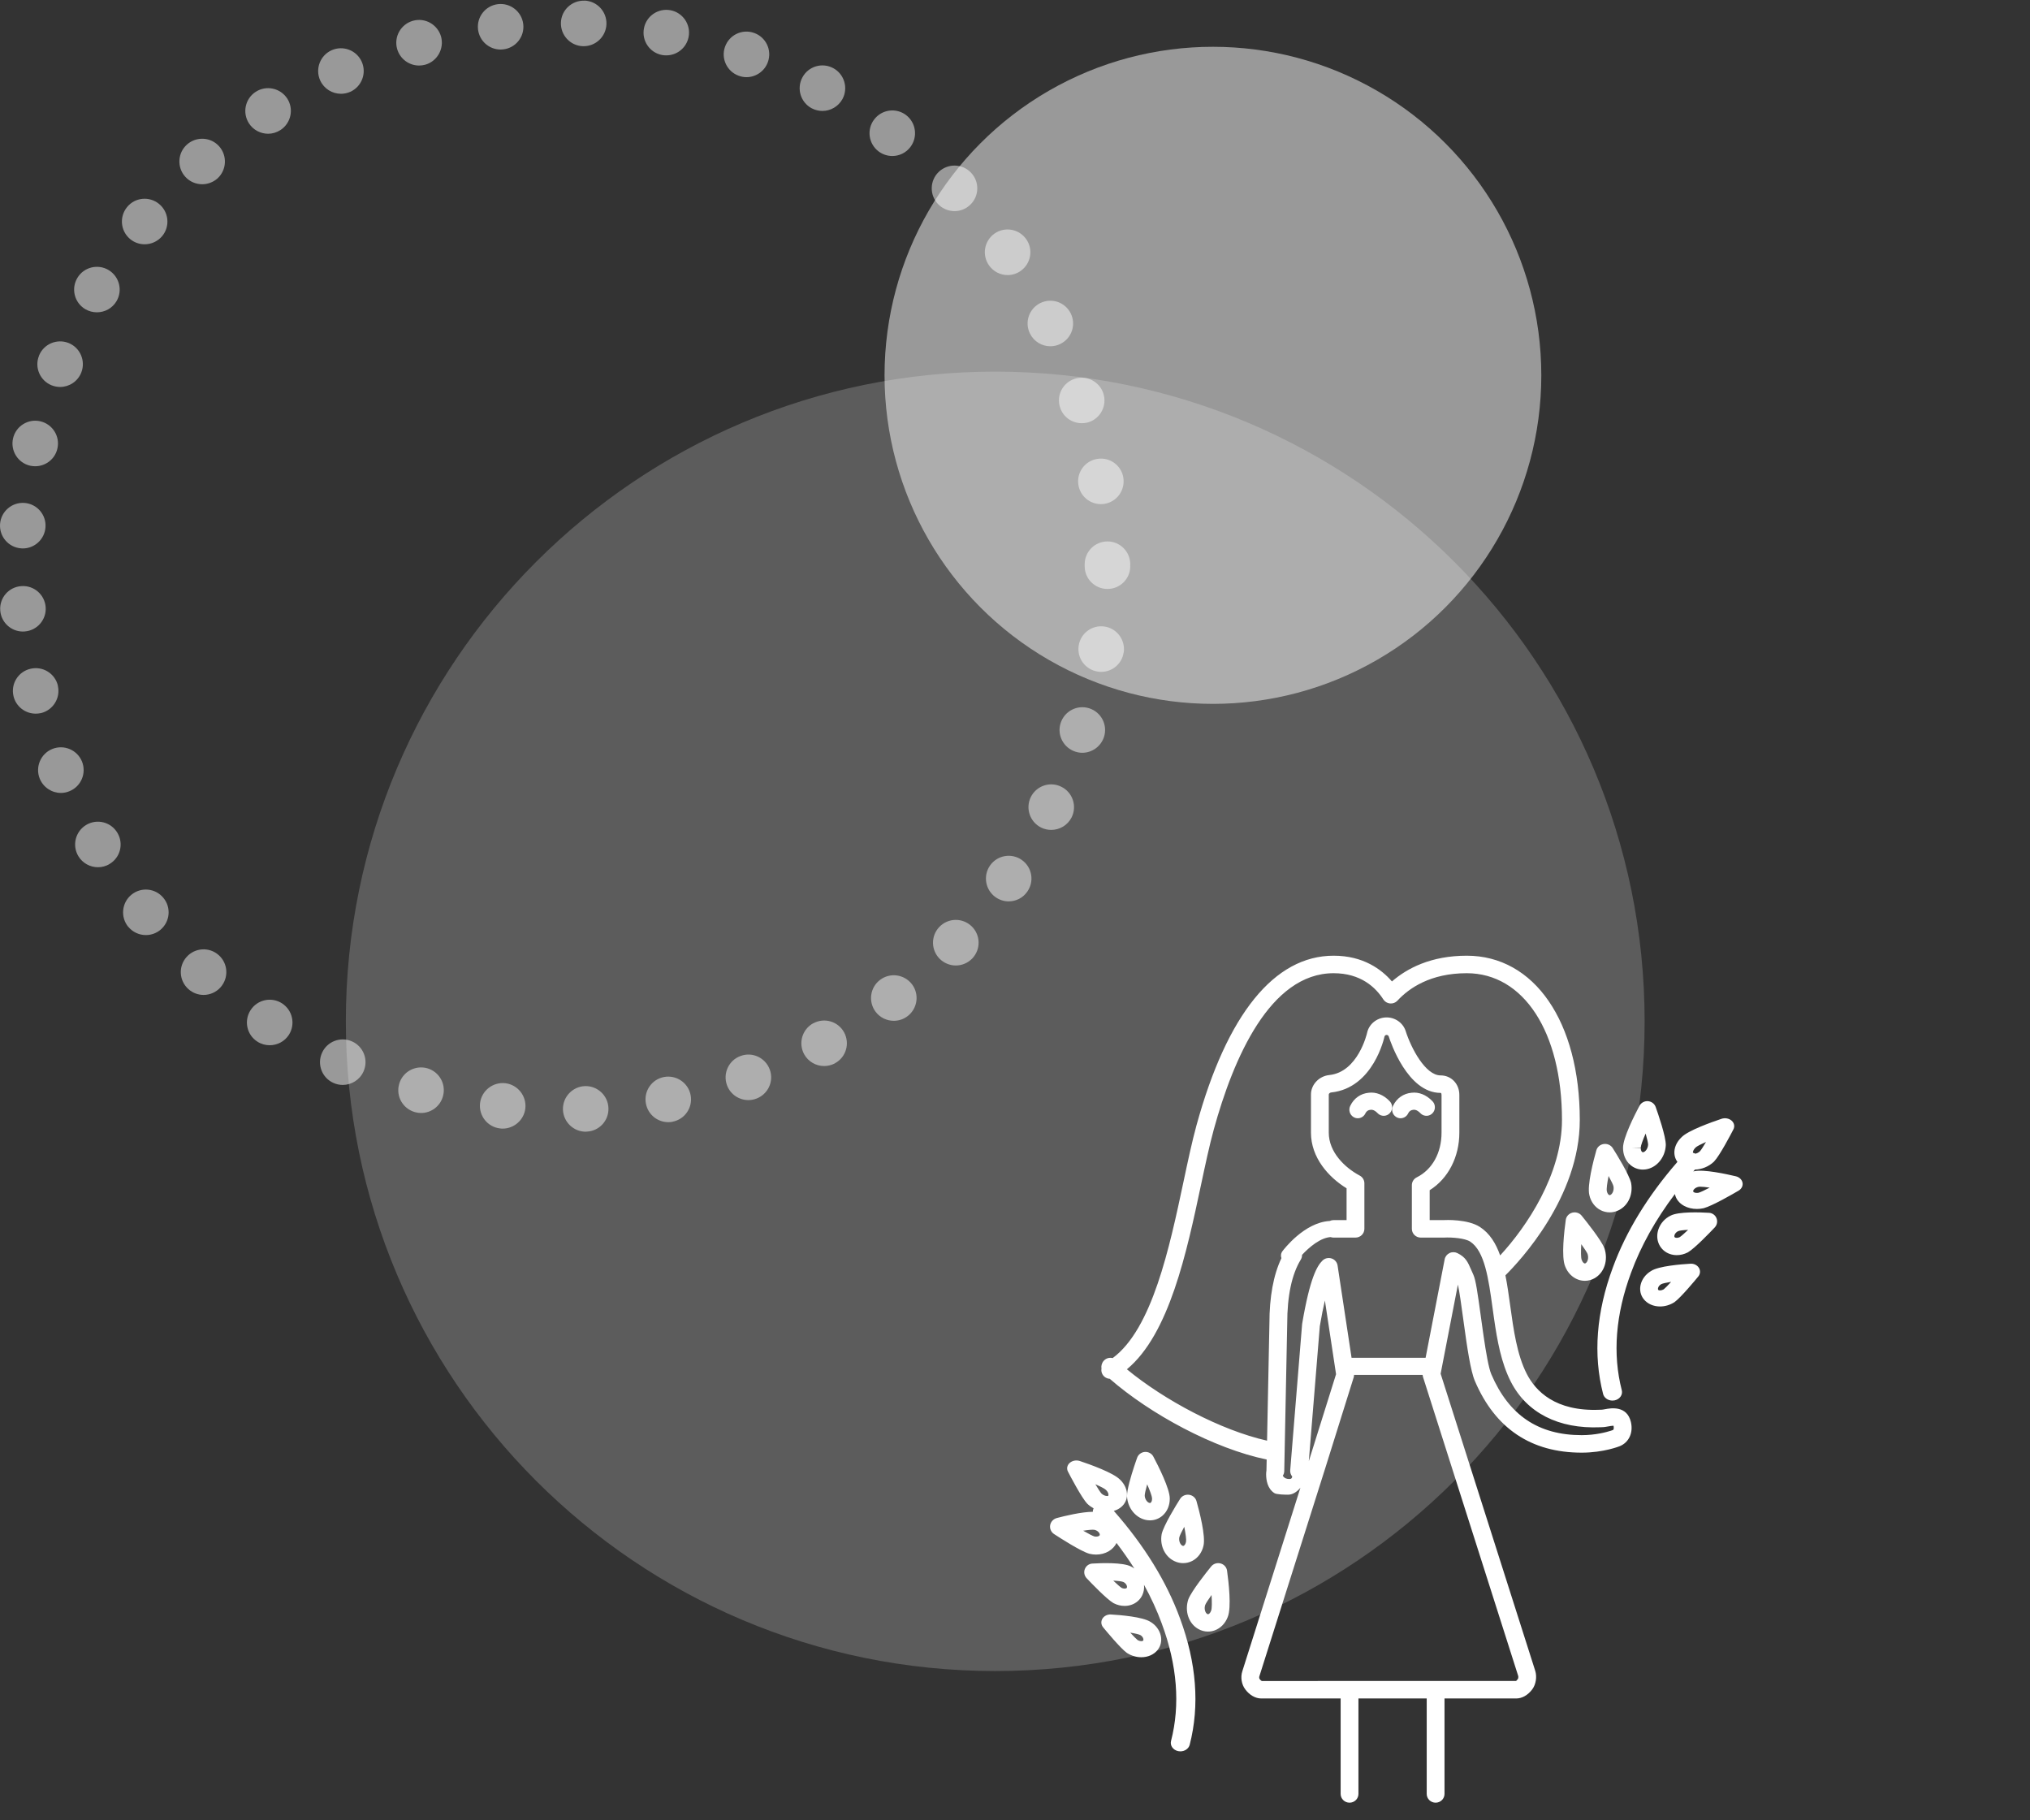
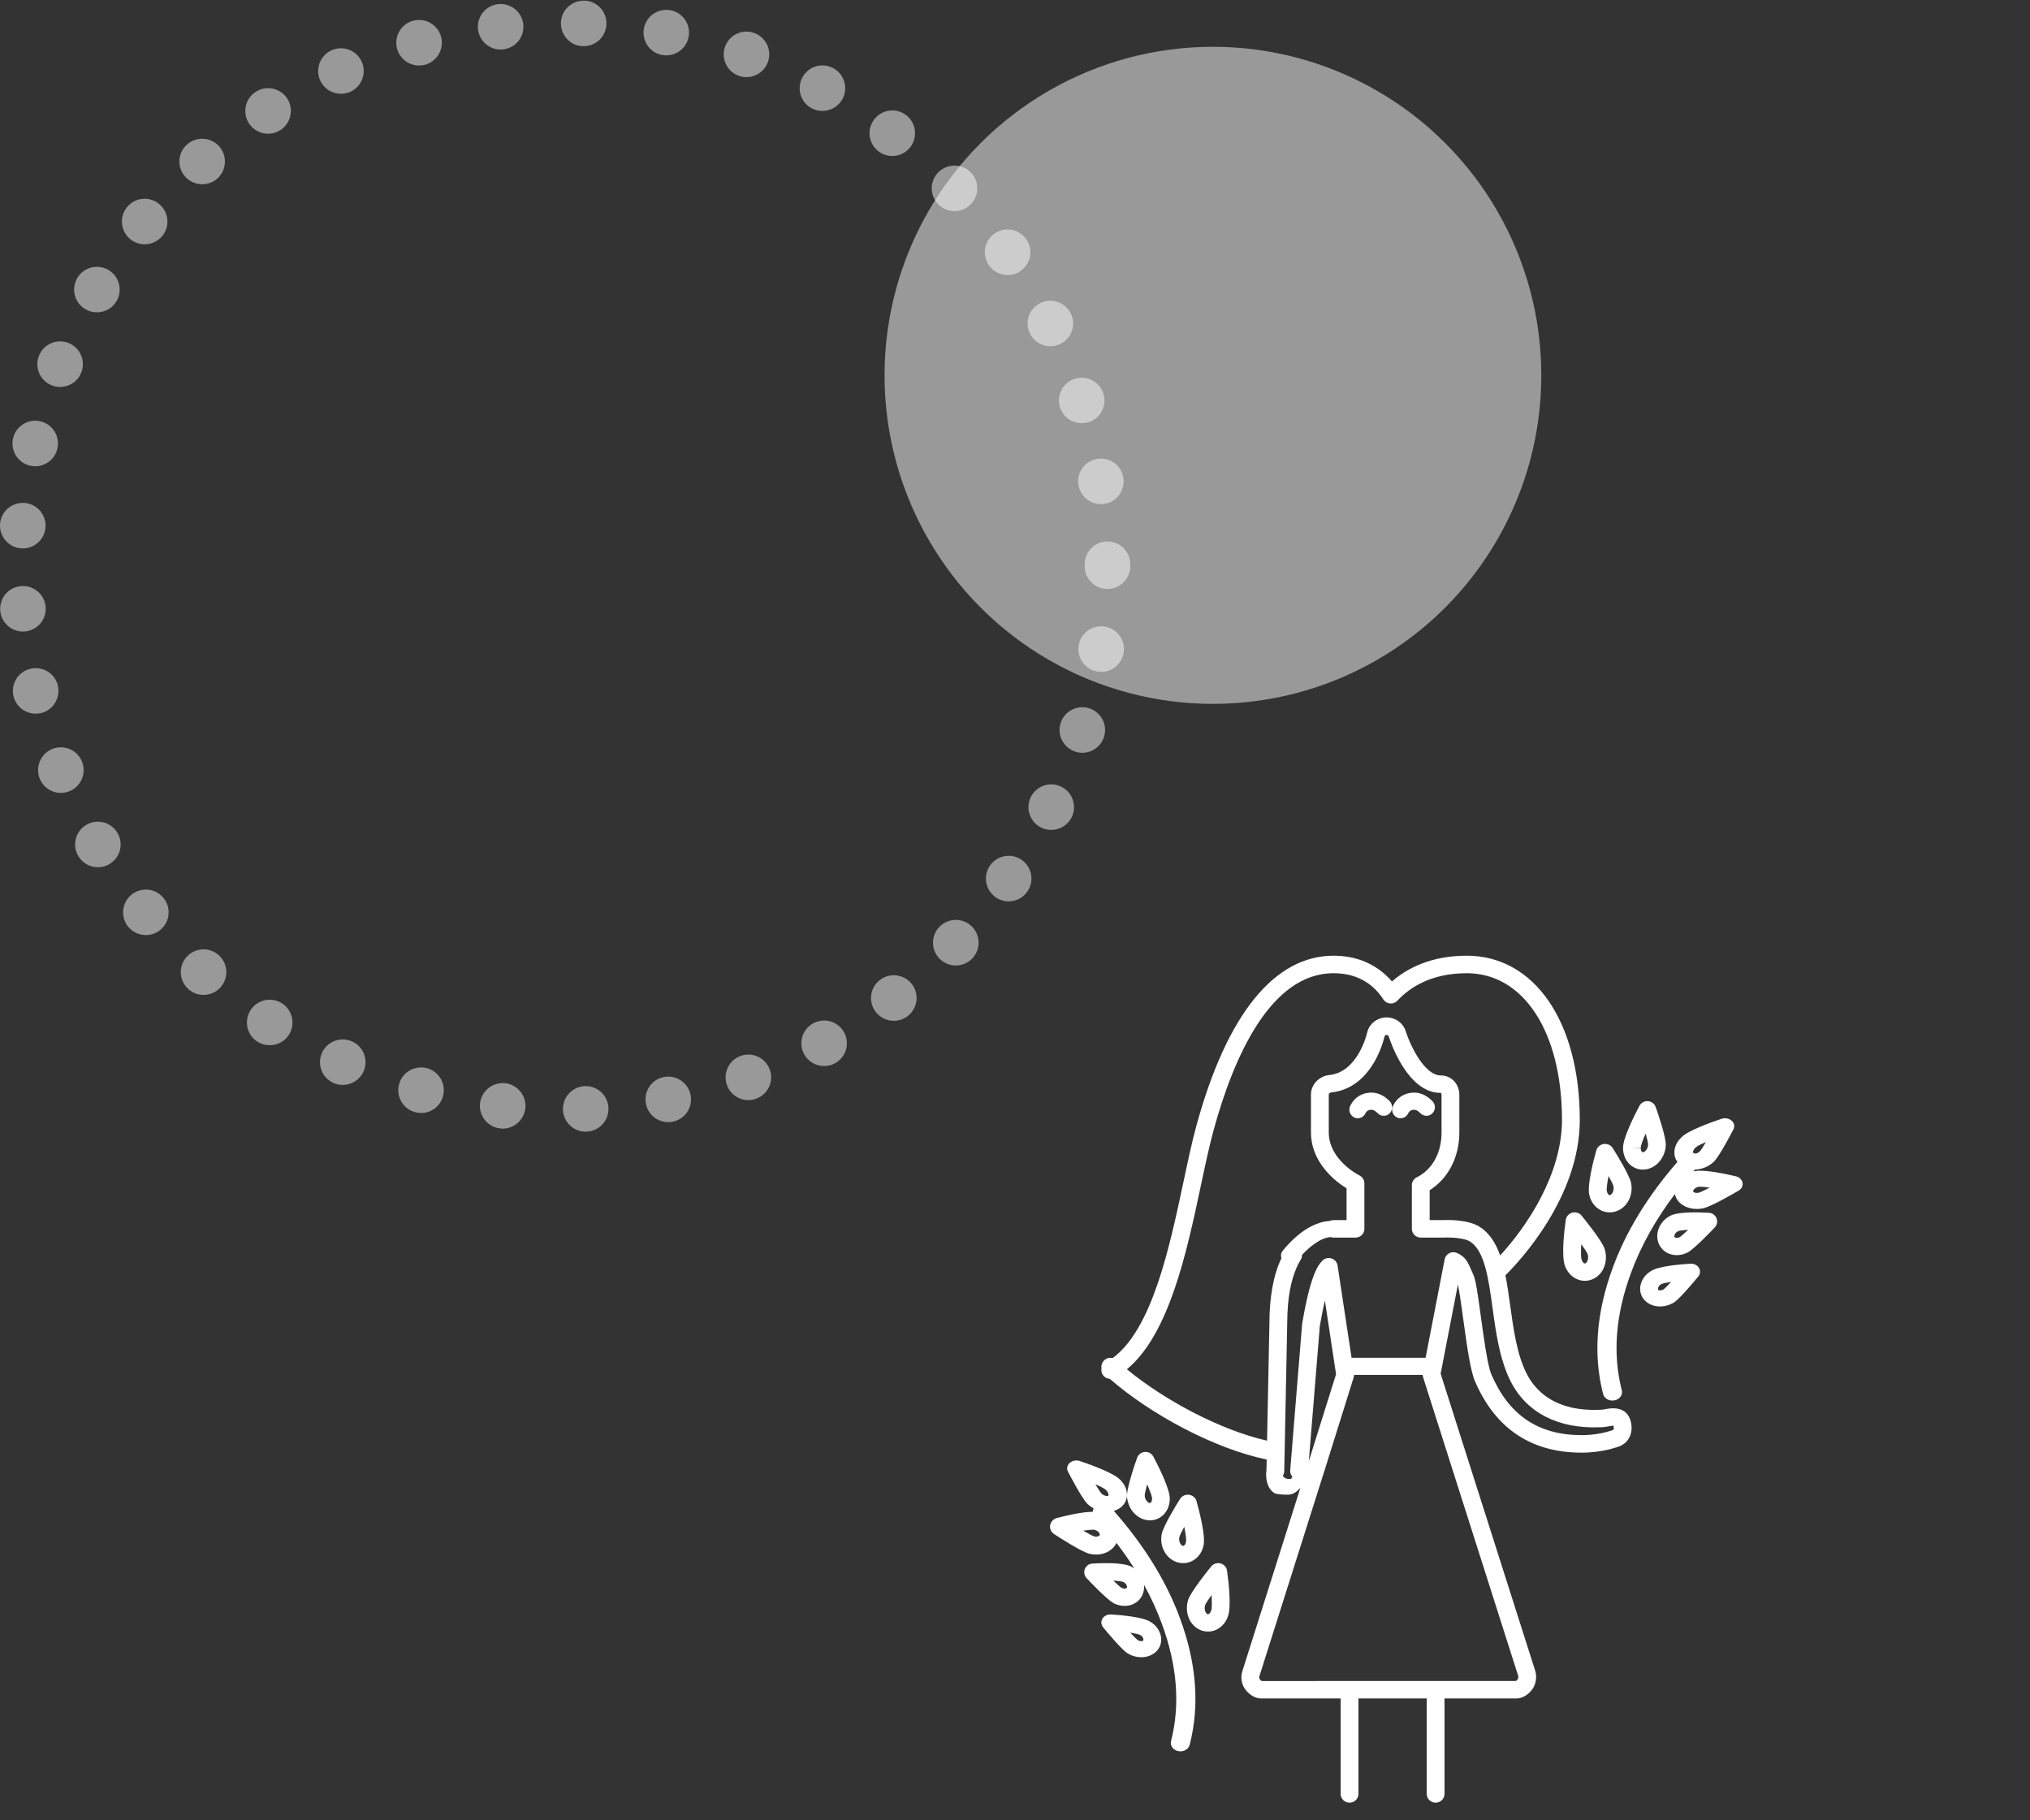
<svg xmlns="http://www.w3.org/2000/svg" width="338px" height="303px" viewBox="0 0 338 303" version="1.1">
  <rect x="0" y="0" width="338" height="303" fill="#333333" stroke="none" />
  <title>illustration-compatibility-white</title>
  <g id="illustration-compatibility-white" stroke="none" stroke-width="1" fill="none" fill-rule="evenodd">
-     <rect id="BG" fill="#E7E7E7" opacity="0" x="0" y="0" width="338" height="303" />
    <g id="illustration-vierge" transform="translate(0, 0.1)" fill="#FFFFFF" fill-rule="nonzero">
      <g id="Group-6">
        <ellipse id="Oval" fill-opacity="0.5" cx="201.955" cy="62.383" rx="54.677" ry="54.694" />
-         <path d="M165.708,278.086 C105.993,278.086 57.583,229.661 57.583,169.927 C57.583,110.194 105.993,61.769 165.708,61.769 C225.425,61.769 273.834,110.194 273.834,169.927 C273.834,229.661 225.425,278.086 165.708,278.086 Z" id="Fill-1" opacity="0.2" />
        <g id="Group-5" opacity="0.503">
          <path d="M97.042,7.59 C94.955,7.514 93.322,5.761 93.397,3.659 C93.458,1.572 95.227,-0.06 97.315,0.015 L97.315,0 C99.402,0.076 101.049,1.829 100.975,3.931 C100.897,5.972 99.219,7.59 97.178,7.59 L97.042,7.59 Z M79.592,4.793 C79.35,2.722 80.832,0.832 82.919,0.59 C84.99,0.348 86.88,1.845 87.122,3.916 C87.366,6.002 85.882,7.877 83.796,8.119 C83.646,8.134 83.493,8.149 83.357,8.149 C81.452,8.149 79.819,6.728 79.592,4.793 L79.592,4.793 Z M110.229,9.057 C108.171,8.664 106.826,6.683 107.218,4.627 C107.596,2.57 109.577,1.225 111.633,1.603 L111.648,1.603 C113.691,1.996 115.051,3.976 114.658,6.033 C114.31,7.862 112.722,9.117 110.938,9.117 C110.711,9.117 110.469,9.102 110.229,9.057 L110.229,9.057 Z M66.119,8.028 C65.561,6.002 66.756,3.916 68.765,3.357 C70.776,2.797 72.865,3.976 73.439,6.002 C73.982,8.013 72.804,10.115 70.793,10.674 C70.459,10.765 70.111,10.81 69.78,10.81 C68.115,10.81 66.588,9.707 66.119,8.028 L66.119,8.028 Z M123.021,12.519 C121.054,11.824 120.01,9.646 120.721,7.681 C121.417,5.715 123.579,4.672 125.56,5.383 C127.526,6.078 128.57,8.24 127.858,10.221 C127.314,11.763 125.847,12.746 124.29,12.746 C123.866,12.746 123.443,12.67 123.021,12.519 L123.021,12.519 Z M53.312,13.29 C52.451,11.385 53.296,9.132 55.202,8.27 C57.107,7.409 59.36,8.255 60.222,10.16 C61.085,12.065 60.237,14.318 58.332,15.18 C57.819,15.407 57.288,15.513 56.774,15.513 C55.323,15.513 53.947,14.681 53.312,13.29 L53.312,13.29 Z M135.131,17.917 L135.131,17.917 C133.288,16.919 132.606,14.621 133.606,12.776 C134.602,10.931 136.901,10.251 138.745,11.249 C140.575,12.232 141.271,14.545 140.273,16.39 C139.577,17.645 138.277,18.37 136.931,18.37 C136.326,18.37 135.706,18.219 135.131,17.917 L135.131,17.917 Z M41.457,20.442 C40.323,18.688 40.808,16.344 42.562,15.195 C44.315,14.046 46.673,14.545 47.823,16.299 C48.957,18.053 48.458,20.396 46.704,21.545 C46.069,21.954 45.358,22.165 44.649,22.165 C43.407,22.165 42.184,21.561 41.457,20.442 L41.457,20.442 Z M146.277,25.098 C144.612,23.828 144.28,21.455 145.55,19.792 C146.82,18.113 149.194,17.796 150.857,19.051 C152.521,20.321 152.853,22.694 151.583,24.373 C150.842,25.356 149.708,25.87 148.574,25.87 C147.773,25.87 146.958,25.613 146.277,25.098 L146.277,25.098 Z M30.843,29.317 C29.436,27.76 29.572,25.356 31.129,23.965 C32.687,22.574 35.091,22.694 36.482,24.252 C37.873,25.809 37.752,28.213 36.196,29.619 C35.469,30.254 34.563,30.572 33.669,30.572 C32.626,30.572 31.583,30.148 30.843,29.317 L30.843,29.317 Z M156.21,33.898 C154.743,32.386 154.789,29.982 156.287,28.531 C157.799,27.079 160.188,27.109 161.654,28.621 C163.105,30.118 163.075,32.522 161.563,33.974 C160.823,34.699 159.869,35.047 158.933,35.047 C157.934,35.047 156.951,34.654 156.21,33.898 L156.21,33.898 Z M21.678,39.704 C20.061,38.373 19.834,35.985 21.164,34.367 C22.48,32.749 24.869,32.522 26.487,33.853 C28.105,35.183 28.347,37.572 27.016,39.19 C26.26,40.097 25.173,40.566 24.083,40.566 C23.236,40.566 22.389,40.294 21.678,39.704 L21.678,39.704 Z M164.678,44.089 L164.678,44.089 C163.47,42.38 163.861,40.022 165.57,38.797 C167.279,37.587 169.653,37.995 170.862,39.704 C172.072,41.413 171.665,43.771 169.97,44.981 C169.305,45.465 168.534,45.691 167.778,45.691 C166.583,45.691 165.42,45.132 164.678,44.089 L164.678,44.089 Z M14.21,51.376 C12.394,50.303 11.804,47.974 12.878,46.175 C13.937,44.376 16.265,43.786 18.065,44.845 C19.864,45.918 20.469,48.247 19.395,50.046 C18.686,51.24 17.431,51.89 16.129,51.89 C15.48,51.89 14.814,51.724 14.21,51.376 L14.21,51.376 Z M171.497,55.443 C170.56,53.584 171.316,51.301 173.191,50.363 C175.067,49.426 177.336,50.182 178.273,52.057 C179.209,53.932 178.453,56.215 176.58,57.137 C176.034,57.424 175.459,57.545 174.885,57.545 C173.495,57.545 172.164,56.774 171.497,55.443 L171.497,55.443 Z M8.6,64.047 C6.65,63.26 5.712,61.053 6.497,59.118 L6.497,59.102 C7.268,57.167 9.476,56.23 11.426,57.001 C13.362,57.787 14.299,59.994 13.528,61.93 C12.939,63.411 11.517,64.319 10.005,64.319 C9.536,64.319 9.068,64.228 8.6,64.047 L8.6,64.047 Z M176.502,67.721 C175.852,65.725 176.958,63.593 178.952,62.958 C180.948,62.323 183.08,63.427 183.715,65.407 C184.35,67.403 183.262,69.535 181.266,70.185 C180.872,70.306 180.494,70.351 180.103,70.351 C178.498,70.351 177.018,69.338 176.502,67.721 L176.502,67.721 Z M5.017,77.427 C2.974,76.959 1.704,74.917 2.174,72.876 C2.641,70.835 4.682,69.565 6.71,70.034 C8.75,70.503 10.035,72.544 9.553,74.585 C9.158,76.339 7.586,77.518 5.862,77.518 C5.59,77.518 5.302,77.488 5.017,77.427 L5.017,77.427 Z M179.557,80.618 C179.226,78.546 180.646,76.611 182.717,76.293 C184.774,75.961 186.726,77.367 187.042,79.438 C187.359,81.51 185.953,83.46 183.883,83.778 C183.685,83.808 183.488,83.823 183.292,83.823 C181.462,83.823 179.846,82.492 179.557,80.618 L179.557,80.618 Z M3.518,91.186 C1.431,91.035 -0.141,89.221 0.01,87.134 C0.163,85.048 1.976,83.475 4.078,83.626 C6.164,83.778 7.737,85.607 7.571,87.694 C7.419,89.689 5.756,91.201 3.79,91.201 C3.7,91.201 3.609,91.201 3.518,91.186 L3.518,91.186 Z M180.602,94.165 L180.602,94.165 L180.602,94.029 L180.602,93.832 C180.602,91.746 182.294,90.037 184.382,90.037 C186.469,90.022 188.176,91.715 188.191,93.817 C188.191,93.877 188.191,93.938 188.176,93.983 C188.191,94.044 188.191,94.104 188.191,94.165 C188.191,96.251 186.497,97.945 184.396,97.945 C182.294,97.945 180.602,96.251 180.602,94.165 L180.602,94.165 Z M0.042,101.543 C-0.126,99.457 1.431,97.627 3.533,97.476 C5.62,97.31 7.434,98.867 7.602,100.953 C7.767,103.04 6.195,104.869 4.108,105.021 C4.017,105.036 3.911,105.036 3.822,105.036 C1.855,105.036 0.192,103.524 0.042,101.543 L0.042,101.543 Z M182.778,111.703 C180.706,111.386 179.286,109.451 179.604,107.379 C179.921,105.308 181.855,103.887 183.927,104.204 C185.983,104.522 187.406,106.457 187.104,108.528 L187.087,108.528 C186.815,110.403 185.197,111.749 183.352,111.749 C183.156,111.749 182.974,111.734 182.778,111.703 L182.778,111.703 Z M2.249,115.786 L2.249,115.786 C1.764,113.745 3.034,111.703 5.077,111.235 C7.117,110.751 9.158,112.006 9.642,114.047 L9.627,114.047 C10.112,116.088 8.841,118.129 6.815,118.613 C6.512,118.674 6.225,118.704 5.937,118.704 C4.214,118.704 2.656,117.524 2.249,115.786 L2.249,115.786 Z M179.073,125.039 C177.079,124.404 175.958,122.272 176.593,120.291 C177.228,118.28 179.36,117.177 181.358,117.812 C183.352,118.447 184.458,120.579 183.823,122.574 C183.307,124.177 181.811,125.22 180.207,125.22 C179.829,125.22 179.451,125.16 179.073,125.039 L179.073,125.039 Z M6.618,129.529 C5.833,127.594 6.769,125.371 8.705,124.585 C10.655,123.799 12.863,124.736 13.651,126.672 C14.435,128.622 13.498,130.83 11.564,131.616 C11.094,131.812 10.61,131.903 10.141,131.903 C8.644,131.903 7.224,130.996 6.618,129.529 L6.618,129.529 Z M173.342,137.664 C171.469,136.726 170.713,134.458 171.633,132.584 C172.571,130.709 174.839,129.938 176.714,130.875 C178.591,131.797 179.36,134.065 178.438,135.955 C177.774,137.286 176.427,138.057 175.036,138.057 C174.461,138.057 173.887,137.936 173.342,137.664 L173.342,137.664 Z M13.044,142.426 L13.044,142.426 C11.971,140.627 12.56,138.299 14.36,137.225 C16.161,136.152 18.473,136.741 19.546,138.541 C20.62,140.34 20.045,142.653 18.247,143.727 C17.641,144.105 16.961,144.271 16.31,144.271 C15.01,144.271 13.755,143.606 13.044,142.426 L13.044,142.426 Z M165.767,149.26 C164.058,148.051 163.65,145.692 164.844,143.984 C166.055,142.26 168.428,141.852 170.137,143.061 C171.847,144.271 172.253,146.63 171.044,148.338 C170.318,149.396 169.14,149.956 167.945,149.956 C167.189,149.956 166.433,149.729 165.767,149.26 L165.767,149.26 Z M21.361,154.189 L21.361,154.205 C20.03,152.587 20.259,150.198 21.86,148.867 C23.479,147.522 25.868,147.748 27.199,149.366 C28.543,150.969 28.317,153.358 26.699,154.703 C25.989,155.278 25.141,155.565 24.296,155.565 C23.191,155.565 22.117,155.097 21.361,154.189 L21.361,154.189 Z M156.512,159.572 C155,158.105 154.955,155.716 156.408,154.205 C157.86,152.693 160.264,152.647 161.776,154.099 C163.288,155.55 163.332,157.954 161.88,159.466 C161.124,160.237 160.142,160.63 159.144,160.63 C158.191,160.63 157.253,160.267 156.512,159.572 L156.512,159.572 Z M31.371,164.561 C29.814,163.17 29.662,160.782 31.069,159.209 C32.46,157.652 34.849,157.501 36.421,158.907 C37.979,160.298 38.115,162.687 36.724,164.259 C35.983,165.091 34.941,165.529 33.896,165.529 C33.004,165.529 32.097,165.212 31.371,164.561 L31.371,164.561 Z M145.807,168.356 C144.537,166.678 144.854,164.304 146.519,163.034 C148.181,161.764 150.556,162.082 151.84,163.745 C153.11,165.408 152.778,167.782 151.129,169.052 C150.435,169.581 149.632,169.838 148.816,169.838 C147.682,169.838 146.548,169.324 145.807,168.356 L145.807,168.356 Z M42.848,173.301 C41.079,172.167 40.58,169.808 41.729,168.054 C42.863,166.3 45.208,165.801 46.961,166.935 C48.715,168.069 49.229,170.413 48.095,172.182 C47.369,173.301 46.144,173.905 44.904,173.905 C44.194,173.905 43.483,173.709 42.848,173.301 L42.848,173.301 Z M133.891,175.402 C132.893,173.558 133.559,171.259 135.404,170.246 L135.404,170.262 C137.248,169.248 139.547,169.929 140.545,171.758 C141.544,173.603 140.877,175.901 139.033,176.899 L139.033,176.914 C138.46,177.217 137.838,177.368 137.218,177.368 C135.887,177.368 134.587,176.657 133.891,175.402 L133.891,175.402 Z M55.519,180.18 C53.614,179.333 52.752,177.08 53.614,175.175 C54.461,173.27 56.714,172.408 58.619,173.27 C60.526,174.117 61.386,176.37 60.526,178.275 C59.904,179.681 58.513,180.513 57.063,180.513 C56.549,180.513 56.018,180.407 55.519,180.18 L55.519,180.18 Z M121.039,180.543 C120.328,178.562 121.356,176.385 123.322,175.689 C125.289,174.964 127.465,175.992 128.176,177.972 C128.888,179.938 127.858,182.1 125.892,182.811 C125.469,182.962 125.032,183.038 124.607,183.038 C123.05,183.038 121.598,182.085 121.039,180.543 L121.039,180.543 Z M69.113,185.048 C67.087,184.489 65.892,182.418 66.452,180.392 C66.996,178.366 69.084,177.186 71.111,177.731 C73.122,178.29 74.316,180.361 73.757,182.387 C73.302,184.081 71.774,185.185 70.111,185.185 C69.78,185.185 69.446,185.139 69.113,185.048 L69.113,185.048 Z M107.551,183.642 C107.144,181.586 108.488,179.59 110.546,179.197 C112.601,178.804 114.597,180.15 114.99,182.206 C115.383,184.262 114.038,186.243 111.981,186.636 L111.981,186.651 C111.741,186.696 111.499,186.712 111.27,186.712 C109.486,186.712 107.9,185.457 107.551,183.642 L107.551,183.642 Z M83.268,187.755 C81.195,187.528 79.698,185.653 79.926,183.567 C80.167,181.495 82.042,179.999 84.128,180.225 C86.2,180.467 87.697,182.342 87.47,184.429 C87.243,186.349 85.596,187.785 83.69,187.785 C83.554,187.785 83.418,187.785 83.268,187.755 L83.268,187.755 Z M93.732,184.655 C93.656,182.554 95.288,180.8 97.376,180.709 C99.462,180.634 101.23,182.266 101.306,184.353 C101.396,186.455 99.763,188.208 97.677,188.284 C97.616,188.299 97.572,188.299 97.525,188.299 C95.499,188.299 93.821,186.696 93.732,184.655 L93.732,184.655 Z" id="Fill-3" />
        </g>
      </g>
      <g id="Signe/trait/vierge" transform="translate(174.834, 159)">
        <path d="M69.386,0 C80.641,0 88.204,10.99 88.204,27.347 C88.204,40.191 78.196,50.858 75.822,53.208 C76.144,54.807 76.379,56.518 76.62,58.26 C77.173,62.267 77.746,66.411 79.361,69.585 C80.844,72.5 84.153,75.893 91.495,75.59 C91.662,75.583 91.788,75.578 91.87,75.578 C91.967,75.578 92.233,75.528 92.427,75.492 C93.329,75.326 96.069,74.819 96.721,77.653 C97.129,79.427 96.377,81.035 94.851,81.654 C94.844,81.658 92.205,82.729 88.522,82.729 C80.105,82.729 74.122,78.716 70.738,70.801 C70.015,69.109 69.445,65.196 68.903,61.252 L68.787,60.407 L68.787,60.407 C68.502,58.331 68.159,55.826 67.91,54.75 L65.036,69.591 L80.783,119.039 C81.102,120.044 80.9,121.315 80.291,122.131 C79.567,123.098 78.595,123.651 77.621,123.651 L65.681,123.651 L65.681,139.543 C65.681,140.348 65.017,141 64.198,141 C63.38,141 62.716,140.348 62.716,139.543 L62.716,123.651 L51.35,123.651 L51.35,139.543 C51.35,140.348 50.687,141 49.868,141 C49.05,141 48.386,140.348 48.386,139.543 L48.386,123.651 L35.172,123.651 C34.198,123.651 33.225,123.097 32.503,122.133 C31.886,121.307 31.693,120.13 32.011,119.136 L41.686,88.575 C41.307,89.023 40.881,89.357 40.512,89.524 C40.212,89.661 39.903,89.727 39.596,89.727 C39.186,89.727 37.739,89.709 37.365,89.471 C36.196,88.728 35.98,87.291 35.98,86.329 C35.98,86.116 35.998,85.903 36.033,85.7 L36.071,83.874 C27.311,82.056 16.712,76.335 9.945,70.436 C9.456,70.409 8.992,70.145 8.734,69.694 C8.562,69.393 8.51,69.056 8.565,68.739 C8.491,68.292 8.61,67.814 8.929,67.45 C9.317,67.008 9.897,66.85 10.422,66.988 C17.014,62.131 19.887,48.609 22.221,37.631 C22.954,34.175 23.643,30.936 24.399,28.185 C29.464,9.747 37.355,0 47.22,0 C52.149,0 55.199,2.278 56.928,4.285 C59.429,2.116 63.403,0 69.386,0 Z M4.957,84.12 C6.597,84.668 10.53,86.064 11.651,87.22 C12.454,87.976 12.89,88.994 12.805,89.968 C12.735,90.762 12.324,91.461 11.644,91.938 C11.334,92.157 10.987,92.317 10.619,92.423 C15.699,98.192 19.402,104.203 21.634,110.3 C24.391,117.737 24.936,124.823 23.254,131.357 C23.085,132.012 22.428,132.455 21.702,132.455 C21.585,132.455 21.465,132.443 21.346,132.42 C20.487,132.246 19.951,131.49 20.146,130.73 C21.699,124.702 21.179,118.123 18.602,111.174 C17.811,109.014 16.824,106.863 15.645,104.728 C15.709,105.333 15.612,105.93 15.356,106.464 C14.996,107.217 14.353,107.784 13.547,108.058 C13.185,108.182 12.802,108.242 12.412,108.242 C11.801,108.242 11.177,108.093 10.603,107.797 C10.579,107.785 10.556,107.772 10.532,107.758 C9.403,107.093 6.847,104.427 6.09,103.628 C5.708,103.222 5.592,102.627 5.794,102.106 C5.997,101.584 6.48,101.227 7.032,101.194 C8.52,101.104 12.13,100.97 13.489,101.688 C13.679,101.78 13.862,101.889 14.035,102.013 C13.132,100.587 12.143,99.17 11.069,97.765 C10.797,98.316 10.36,98.788 9.794,99.129 C9.173,99.504 8.432,99.697 7.668,99.697 C7.307,99.697 6.94,99.654 6.578,99.566 C6.555,99.561 6.532,99.554 6.508,99.548 C5.104,99.138 1.693,96.949 0.681,96.287 C0.179,95.96 -0.078,95.382 0.021,94.807 C0.119,94.231 0.557,93.764 1.14,93.61 C2.437,93.267 5.269,92.58 7.122,92.576 C7.118,92.378 7.163,92.18 7.253,91.997 C6.894,91.805 6.555,91.563 6.25,91.276 C6.233,91.261 6.217,91.244 6.2,91.227 C5.244,90.23 3.348,86.589 2.977,85.87 C2.727,85.382 2.846,84.816 3.28,84.432 C3.713,84.05 4.374,83.928 4.957,84.12 Z M62.032,69.788 L50.619,69.788 C50.619,69.931 50.597,70.073 50.554,70.211 L45.85,85.233 C45.849,85.235 45.848,85.238 45.847,85.242 L34.841,120.003 C34.803,120.126 34.837,120.333 34.892,120.407 C35.051,120.619 35.213,120.731 35.262,120.75 L48.323,120.738 L48.354,120.738 L48.354,120.738 L77.621,120.737 C77.581,120.731 77.743,120.619 77.902,120.405 C77.96,120.313 77.992,120.029 77.953,119.908 L62.095,70.113 C62.062,70.007 62.041,69.898 62.032,69.788 Z M10.118,109.668 C11.672,109.758 15.427,110.055 16.735,110.906 C17.596,111.415 18.238,112.27 18.443,113.219 C18.623,114.058 18.447,114.88 17.945,115.535 C17.307,116.359 16.285,116.788 15.197,116.788 C14.414,116.788 13.595,116.566 12.86,116.108 C12.829,116.09 12.8,116.071 12.772,116.049 C11.71,115.278 9.305,112.372 8.834,111.798 C8.491,111.379 8.449,110.82 8.724,110.363 C9,109.907 9.547,109.643 10.118,109.668 Z M13.357,112.694 C13.89,113.281 14.342,113.741 14.589,113.936 C14.976,114.158 15.395,114.161 15.511,114.01 C15.55,113.96 15.56,113.85 15.535,113.732 C15.481,113.487 15.303,113.253 15.055,113.107 C14.813,112.972 14.182,112.825 13.357,112.694 Z M28.389,101.171 C28.965,101.323 29.39,101.795 29.472,102.368 C29.725,104.176 30.239,108.509 29.584,110.092 C29.18,111.162 28.38,111.976 27.383,112.328 C27.029,112.454 26.662,112.515 26.295,112.515 C25.737,112.515 25.183,112.372 24.689,112.089 C23.079,111.181 22.374,109.102 23.024,107.151 C23.562,105.754 26.075,102.603 26.832,101.671 C27.203,101.215 27.816,101.021 28.389,101.171 Z M26.893,106.427 C26.347,107.189 25.939,107.816 25.829,108.101 C25.622,108.728 25.84,109.4 26.187,109.595 C26.245,109.628 26.294,109.64 26.368,109.615 C26.499,109.568 26.683,109.405 26.8,109.085 C26.81,109.054 26.822,109.025 26.835,108.997 C26.958,108.647 26.963,107.645 26.893,106.427 Z M10.528,104.036 C11.147,104.624 11.665,105.08 11.926,105.247 C12.219,105.386 12.484,105.381 12.641,105.329 C12.76,105.287 12.788,105.231 12.799,105.207 C12.834,105.134 12.827,105.009 12.783,104.878 C12.694,104.622 12.483,104.392 12.221,104.266 C11.972,104.153 11.344,104.075 10.528,104.036 Z M23.147,89.741 C23.739,89.821 24.224,90.233 24.381,90.786 C24.868,92.505 25.946,96.647 25.543,98.252 C25.295,99.356 24.62,100.267 23.687,100.75 C23.212,100.996 22.688,101.121 22.162,101.121 C21.766,101.121 21.367,101.05 20.987,100.907 C19.228,100.246 18.218,98.302 18.588,96.286 C18.916,94.834 21.021,91.428 21.66,90.418 C21.97,89.928 22.55,89.662 23.147,89.741 Z M22.35,95.072 C21.908,95.884 21.586,96.548 21.52,96.839 C21.406,97.471 21.719,98.102 22.079,98.238 C22.148,98.263 22.2,98.26 22.264,98.228 C22.39,98.162 22.551,97.973 22.623,97.638 C22.629,97.614 22.635,97.591 22.641,97.567 C22.711,97.208 22.583,96.245 22.35,95.072 Z M5.524,95.726 C6.357,96.206 7.049,96.57 7.374,96.676 C7.718,96.752 7.999,96.685 8.149,96.594 C8.26,96.527 8.275,96.464 8.28,96.439 C8.336,96.185 7.982,95.706 7.402,95.578 C7.113,95.52 6.415,95.584 5.524,95.726 Z M17.203,83.386 C18.033,84.951 19.945,88.742 19.935,90.357 C19.951,91.487 19.517,92.522 18.742,93.204 C18.149,93.724 17.414,94 16.636,94 C16.497,94 16.355,93.99 16.212,93.972 C14.366,93.732 12.908,92.012 12.816,89.971 C12.804,88.893 13.476,86.634 14.003,85.034 L14.172,84.528 C14.306,84.13 14.422,83.8 14.502,83.575 C14.697,83.031 15.203,82.652 15.79,82.61 C16.377,82.566 16.932,82.874 17.203,83.386 Z M16.174,88.003 C15.924,88.891 15.761,89.602 15.764,89.891 C15.793,90.509 16.227,91.06 16.596,91.108 C16.653,91.116 16.708,91.11 16.773,91.052 C16.881,90.958 16.993,90.735 16.986,90.39 L16.986,90.328 L16.986,90.328 C16.971,89.972 16.643,89.077 16.174,88.003 Z M7.549,87.989 C7.987,88.728 8.361,89.311 8.571,89.543 C9.009,89.939 9.538,90.009 9.676,89.913 C9.69,89.904 9.717,89.859 9.725,89.774 C9.742,89.573 9.643,89.247 9.312,88.935 C9.097,88.724 8.439,88.38 7.549,87.989 Z M56.024,13.188 C55.864,13.196 55.717,13.313 55.686,13.46 C55.669,13.54 53.859,22.043 46.799,22.767 C46.59,22.79 46.409,22.973 46.409,23.108 L46.409,29.452 C46.409,32.702 49.071,35.277 51.563,36.605 C52.041,36.859 52.339,37.35 52.339,37.886 L52.339,45.471 C52.339,46.276 51.676,46.928 50.856,46.928 L47.22,46.928 C47.046,46.928 46.878,46.898 46.723,46.844 L46.911,46.836 C45.082,46.836 43.111,48.572 41.961,49.803 C41.969,50.072 41.901,50.346 41.749,50.593 C40.251,53.039 39.491,56.628 39.491,61.263 L38.997,85.803 C38.991,86.087 38.904,86.349 38.757,86.57 C39.004,86.987 39.382,87.119 39.854,87.119 C40.195,87.119 40.296,86.955 40.32,86.694 C40.085,86.414 39.958,86.048 39.99,85.66 L41.967,61.38 C41.971,61.338 41.975,61.298 41.982,61.256 C43.278,53.618 44.468,51.632 45.361,50.755 C45.758,50.364 46.342,50.228 46.873,50.4 C47.406,50.573 47.794,51.026 47.876,51.569 L50.205,66.939 L62.531,66.939 L65.707,50.541 C65.793,50.092 66.089,49.71 66.506,49.508 C66.921,49.304 67.409,49.305 67.825,49.51 C69.21,50.189 69.554,50.982 70.125,52.296 C70.231,52.54 70.35,52.817 70.495,53.135 C70.888,54.006 71.187,56.094 71.725,60.019 C71.838,60.843 71.957,61.713 72.082,62.583 L72.189,63.328 C72.588,66.049 73.029,68.639 73.471,69.672 C76.39,76.497 81.312,79.815 88.522,79.815 C90.843,79.815 92.674,79.308 93.392,79.075 L93.548,79.023 C93.658,78.986 93.718,78.963 93.721,78.961 C93.916,78.882 93.866,78.453 93.829,78.295 C93.824,78.276 93.82,78.258 93.815,78.243 C93.578,78.248 93.204,78.315 92.975,78.355 C92.616,78.422 92.244,78.491 91.87,78.491 C91.817,78.491 91.735,78.496 91.625,78.501 C84.665,78.802 79.361,76.1 76.708,70.888 C75.123,67.773 74.456,64.076 73.926,60.393 L73.762,59.231 C73.735,59.037 73.708,58.844 73.682,58.651 C73.01,53.781 72.374,49.18 69.955,47.596 C69.076,47.021 66.882,46.859 65.605,46.926 L61.727,46.928 C60.909,46.928 60.245,46.276 60.245,45.471 L60.245,38.197 C60.245,37.649 60.558,37.147 61.056,36.899 C63.643,35.607 65.186,32.824 65.186,29.452 L65.186,23.182 C65.186,23.101 65.175,22.839 65.023,22.839 C59.544,22.839 56.696,14.39 56.389,13.427 C56.344,13.289 56.201,13.194 56.024,13.188 Z M45.763,57.406 C45.497,58.537 45.212,59.938 44.917,61.674 L43.087,84.146 L47.622,69.669 L45.763,57.406 Z M69.386,2.914 C63.342,2.914 59.775,5.397 57.844,7.481 C57.534,7.817 57.083,7.991 56.619,7.951 C56.157,7.911 55.742,7.662 55.495,7.278 C54.216,5.286 51.743,2.914 47.22,2.914 C36.634,2.914 30.523,17.069 27.261,28.945 C26.528,31.615 25.848,34.814 25.128,38.2 C22.756,49.366 19.857,63.005 12.796,68.851 C19.031,73.992 28.412,78.996 36.134,80.735 L36.527,61.235 C36.526,56.799 37.198,53.142 38.525,50.356 C38.38,49.968 38.435,49.525 38.718,49.164 C38.861,48.981 42.304,44.396 46.572,44.161 C46.767,44.067 46.988,44.015 47.22,44.015 L49.374,44.015 L49.374,38.722 C46.378,36.882 43.444,33.62 43.444,29.452 L43.444,23.108 C43.444,21.469 44.782,20.046 46.49,19.869 C51.291,19.377 52.769,12.932 52.783,12.867 C53.084,11.423 54.357,10.354 55.878,10.278 C57.383,10.205 58.768,11.142 59.218,12.556 C60.126,15.406 62.503,19.926 65.023,19.926 C66.806,19.926 68.151,21.326 68.151,23.182 L68.151,29.452 C68.151,33.528 66.281,37.116 63.21,39.04 L63.21,44.015 L65.522,44.015 C65.854,43.994 69.552,43.832 71.598,45.172 C73.205,46.224 74.232,47.881 74.944,49.895 C79.346,45.138 85.239,36.404 85.239,27.347 C85.239,12.732 78.867,2.914 69.386,2.914 Z M113.487,27.462 C113.919,27.846 114.04,28.412 113.789,28.9 C113.419,29.619 111.523,33.26 110.566,34.258 L110.517,34.308 L110.517,34.308 C109.645,35.13 108.489,35.576 107.38,35.605 L107.874,35.05 C107.614,35.338 107.357,35.626 107.104,35.915 L107.272,35.879 L107.272,35.879 C108.819,35.524 112.625,36.349 114.187,36.722 C114.768,36.859 115.202,37.277 115.301,37.791 C115.398,38.305 115.142,38.821 114.645,39.113 C113.638,39.704 110.247,41.661 108.851,42.027 C108.828,42.033 108.804,42.038 108.78,42.044 C108.421,42.122 108.057,42.16 107.699,42.16 C106.938,42.16 106.202,41.988 105.583,41.652 C104.792,41.223 104.254,40.563 104.069,39.794 L104.043,39.674 C100.81,43.959 98.363,48.348 96.741,52.776 C94.163,59.73 93.644,66.309 95.196,72.336 C95.392,73.096 94.855,73.852 93.997,74.026 C93.878,74.049 93.758,74.061 93.641,74.061 C92.913,74.061 92.257,73.618 92.088,72.963 C90.406,66.43 90.951,59.344 93.711,51.9 C95.903,45.912 99.518,40.004 104.46,34.327 C104.176,33.941 104.004,33.489 103.961,33.001 C103.876,32.026 104.311,31.008 105.158,30.209 C106.236,29.097 110.17,27.699 111.809,27.151 C112.392,26.958 113.053,27.08 113.487,27.462 Z M108.042,51.971 C108.318,52.426 108.275,52.986 107.932,53.405 C107.461,53.979 105.056,56.884 103.994,57.655 C103.966,57.676 103.936,57.696 103.905,57.715 C103.169,58.172 102.351,58.394 101.567,58.394 C100.48,58.394 99.461,57.966 98.825,57.146 C98.32,56.486 98.143,55.664 98.324,54.826 C98.528,53.877 99.17,53.022 100.084,52.48 C101.339,51.662 105.095,51.365 106.648,51.276 C107.21,51.242 107.766,51.514 108.042,51.971 Z M103.412,54.297 C102.595,54.425 101.975,54.565 101.752,54.688 C101.464,54.86 101.285,55.094 101.232,55.338 C101.206,55.457 101.217,55.567 101.259,55.622 C101.372,55.767 101.792,55.763 102.178,55.542 C102.426,55.348 102.877,54.885 103.412,54.297 Z M88.514,43.276 C89.273,44.21 91.79,47.361 92.305,48.692 C92.977,50.707 92.274,52.785 90.655,53.698 C90.165,53.978 89.611,54.121 89.054,54.121 C88.687,54.121 88.318,54.059 87.963,53.935 C86.964,53.581 86.163,52.767 85.759,51.696 C85.103,50.114 85.617,45.781 85.872,43.975 C85.953,43.4 86.38,42.93 86.955,42.778 C87.53,42.627 88.144,42.821 88.514,43.276 Z M88.452,48.024 C88.38,49.251 88.386,50.253 88.513,50.607 C88.528,50.639 88.535,50.656 88.548,50.69 C88.665,51.011 88.848,51.173 88.98,51.221 C89.056,51.246 89.106,51.235 89.154,51.206 C89.508,51.006 89.726,50.332 89.497,49.643 C89.397,49.387 88.994,48.777 88.452,48.024 Z M109.735,42.802 C110.287,42.836 110.77,43.191 110.973,43.713 C111.174,44.235 111.059,44.829 110.676,45.234 C109.919,46.035 107.363,48.7 106.233,49.364 C106.211,49.377 106.187,49.39 106.163,49.402 C105.589,49.698 104.965,49.848 104.354,49.848 C103.965,49.848 103.581,49.786 103.219,49.663 C102.413,49.388 101.771,48.822 101.41,48.07 C101.041,47.3 101.003,46.397 101.303,45.532 C101.642,44.552 102.379,43.728 103.325,43.273 C104.635,42.579 108.245,42.709 109.735,42.802 Z M106.241,45.64 C105.432,45.677 104.814,45.751 104.583,45.854 C104.283,45.999 104.073,46.228 103.984,46.486 C103.939,46.615 103.932,46.74 103.968,46.814 C103.979,46.837 104.005,46.895 104.126,46.935 C104.282,46.987 104.548,46.991 104.841,46.853 C105.103,46.686 105.622,46.228 106.241,45.64 Z M93.687,32.024 C94.326,33.035 96.433,36.44 96.75,37.835 C97.132,39.907 96.122,41.851 94.36,42.513 C93.98,42.657 93.581,42.727 93.184,42.727 C92.658,42.727 92.133,42.602 91.659,42.356 C90.724,41.872 90.047,40.963 89.799,39.858 C89.396,38.253 90.475,34.111 90.962,32.391 C91.12,31.838 91.606,31.428 92.198,31.347 C92.792,31.268 93.377,31.534 93.687,32.024 Z M92.997,36.673 C92.763,37.852 92.633,38.821 92.706,39.177 L92.722,39.243 L92.722,39.243 C92.795,39.578 92.955,39.768 93.082,39.834 C93.146,39.867 93.199,39.87 93.267,39.843 C93.627,39.708 93.941,39.077 93.814,38.388 C93.754,38.123 93.436,37.476 92.997,36.673 Z M108.256,38.456 C108.149,38.456 108.063,38.462 107.999,38.473 C107.384,38.595 107.034,39.023 107.088,39.242 C107.096,39.273 107.108,39.328 107.22,39.388 C107.368,39.469 107.648,39.526 107.99,39.461 C108.314,39.366 109.003,39.041 109.831,38.611 C109.159,38.512 108.601,38.456 108.256,38.456 Z M99.552,24.216 C100.139,24.258 100.644,24.637 100.839,25.181 C101.239,26.304 102.542,30.081 102.526,31.53 C102.433,33.62 100.974,35.34 99.133,35.58 C98.991,35.598 98.848,35.606 98.708,35.606 C97.927,35.606 97.192,35.331 96.599,34.81 C95.825,34.129 95.391,33.093 95.407,31.965 C95.396,30.348 97.309,26.558 98.138,24.993 C98.409,24.48 98.974,24.172 99.552,24.216 Z M109.219,31.015 C108.338,31.4 107.692,31.733 107.495,31.925 C107.123,32.278 107.024,32.605 107.041,32.806 L107.062,32.81 C107.196,32.844 107.327,32.894 107.45,32.96 C107.668,32.917 107.947,32.798 108.195,32.574 C108.405,32.342 108.782,31.757 109.219,31.015 Z M99.169,29.606 C98.698,30.687 98.368,31.585 98.355,31.94 L96.881,31.967 L98.355,31.995 C98.349,32.341 98.461,32.565 98.568,32.659 C98.625,32.709 98.677,32.721 98.751,32.716 C99.115,32.668 99.549,32.116 99.579,31.45 C99.581,31.184 99.417,30.485 99.169,29.606 Z M56.514,24.186 C56.993,24.639 57.107,25.39 56.749,25.979 C56.343,26.649 55.477,26.857 54.818,26.442 C54.722,26.381 54.596,26.273 54.516,26.19 C54.252,25.914 53.833,25.592 53.359,25.653 C52.956,25.691 52.683,25.886 52.514,26.236 C52.494,26.28 52.459,26.345 52.434,26.386 C52.168,26.821 51.71,27.061 51.241,27.061 C50.988,27.061 50.733,26.992 50.503,26.846 C49.875,26.449 49.661,25.631 49.998,24.974 C50.603,23.726 51.72,22.94 53.069,22.814 C54.286,22.665 55.521,23.156 56.514,24.186 Z M63.634,24.186 C64.113,24.639 64.227,25.39 63.869,25.979 C63.462,26.649 62.597,26.857 61.938,26.442 C61.842,26.381 61.716,26.273 61.636,26.19 C61.372,25.914 60.951,25.592 60.479,25.653 C60.076,25.691 59.803,25.886 59.634,26.236 C59.614,26.28 59.579,26.345 59.554,26.386 C59.288,26.821 58.83,27.061 58.361,27.061 C58.108,27.061 57.853,26.992 57.623,26.846 C56.994,26.449 56.781,25.631 57.118,24.974 C57.723,23.726 58.84,22.94 60.189,22.814 C61.406,22.665 62.64,23.156 63.634,24.186 Z" id="Combined-Shape" />
      </g>
    </g>
  </g>
</svg>